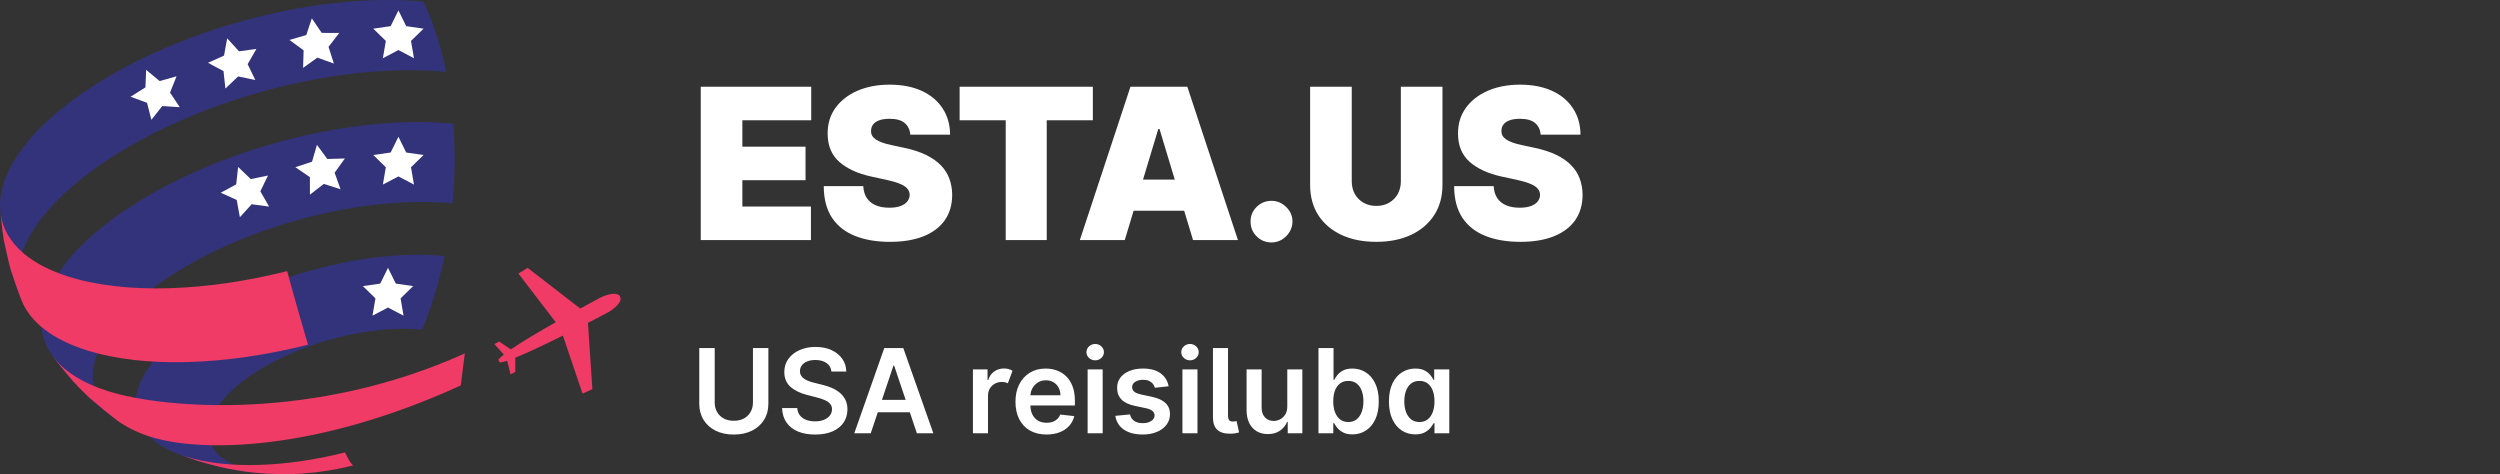
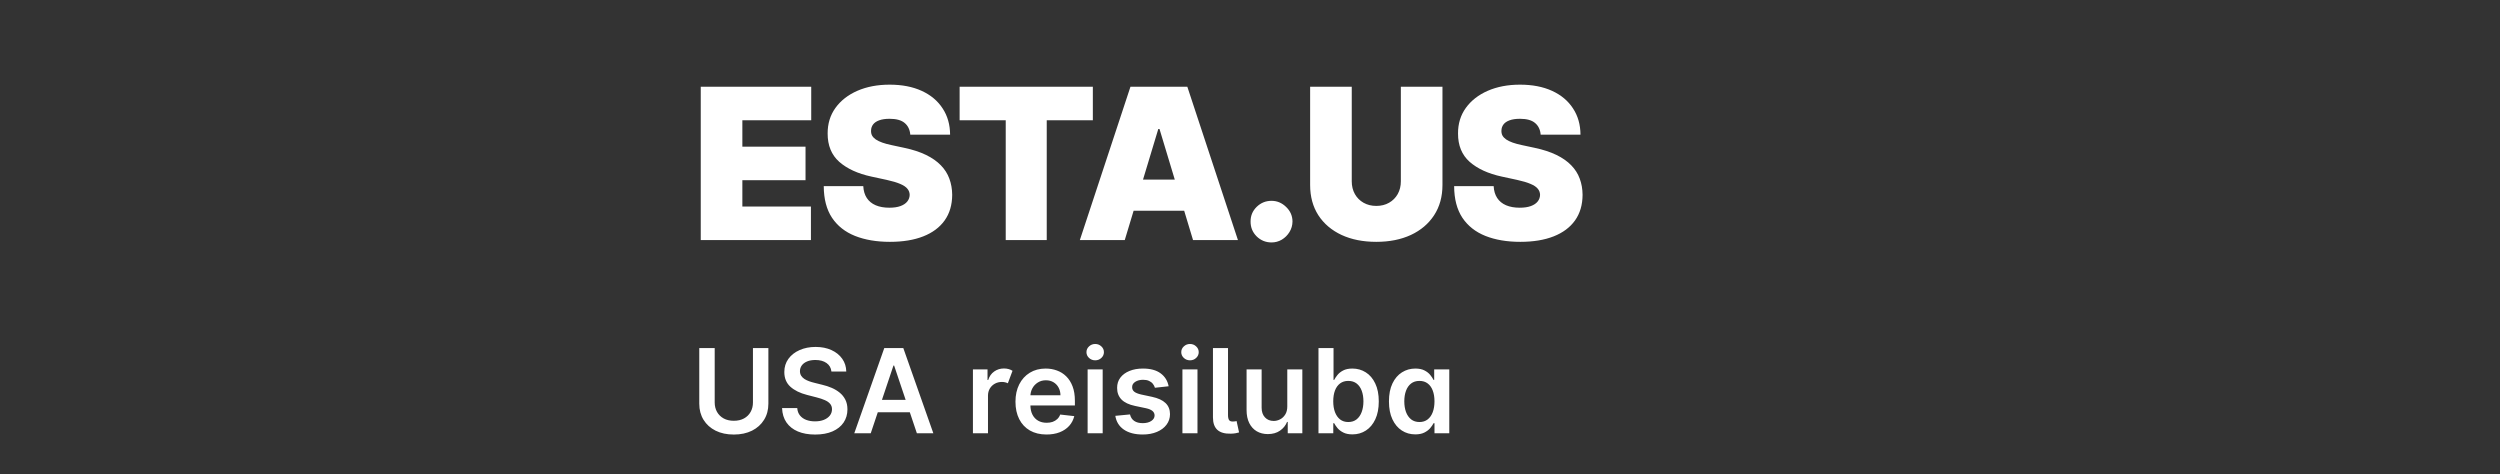
<svg xmlns="http://www.w3.org/2000/svg" width="427" height="81" viewBox="0 0 427 81" fill="none">
  <rect x="0" y="0" width="427" height="81" fill="#333333" stroke="none" />
  <path d="M119.688 41V14.818H138.557V20.546H126.795V25.046H137.585V30.773H126.795V35.273H138.506V41H119.688ZM155.476 23C155.407 22.148 155.088 21.483 154.517 21.006C153.954 20.528 153.098 20.29 151.947 20.29C151.214 20.29 150.613 20.379 150.145 20.558C149.684 20.729 149.344 20.963 149.122 21.261C148.9 21.56 148.785 21.901 148.777 22.284C148.76 22.599 148.815 22.885 148.943 23.141C149.079 23.388 149.292 23.614 149.582 23.818C149.872 24.014 150.243 24.193 150.694 24.355C151.146 24.517 151.683 24.662 152.305 24.79L154.453 25.25C155.902 25.557 157.142 25.962 158.173 26.465C159.204 26.967 160.048 27.56 160.704 28.241C161.361 28.915 161.842 29.673 162.149 30.517C162.464 31.361 162.626 32.281 162.635 33.278C162.626 35 162.196 36.457 161.344 37.651C160.491 38.844 159.273 39.751 157.687 40.374C156.111 40.996 154.214 41.307 151.998 41.307C149.723 41.307 147.737 40.97 146.041 40.297C144.354 39.624 143.041 38.588 142.104 37.19C141.175 35.784 140.706 33.986 140.697 31.796H147.447C147.49 32.597 147.69 33.27 148.048 33.815C148.406 34.361 148.909 34.774 149.557 35.055C150.213 35.337 150.993 35.477 151.896 35.477C152.655 35.477 153.29 35.383 153.801 35.196C154.312 35.008 154.7 34.749 154.964 34.416C155.229 34.084 155.365 33.705 155.373 33.278C155.365 32.878 155.233 32.528 154.977 32.23C154.73 31.923 154.321 31.651 153.75 31.412C153.179 31.165 152.407 30.935 151.436 30.722L148.828 30.159C146.51 29.656 144.682 28.817 143.344 27.641C142.014 26.456 141.354 24.841 141.362 22.796C141.354 21.134 141.797 19.68 142.692 18.436C143.595 17.183 144.844 16.207 146.437 15.508C148.04 14.81 149.876 14.46 151.947 14.46C154.061 14.46 155.889 14.814 157.432 15.521C158.974 16.229 160.163 17.226 160.998 18.513C161.842 19.791 162.268 21.287 162.277 23H155.476ZM163.903 20.546V14.818H186.658V20.546H178.783V41H171.778V20.546H163.903ZM192.11 41H184.439L193.081 14.818H202.797L211.439 41H203.769L198.042 22.028H197.837L192.11 41ZM190.678 30.671H205.099V35.989H190.678V30.671ZM217.179 41.409C216.19 41.409 215.342 41.064 214.635 40.374C213.936 39.675 213.591 38.827 213.599 37.83C213.591 36.858 213.936 36.027 214.635 35.337C215.342 34.646 216.19 34.301 217.179 34.301C218.116 34.301 218.943 34.646 219.659 35.337C220.383 36.027 220.75 36.858 220.758 37.83C220.75 38.494 220.575 39.099 220.234 39.645C219.902 40.182 219.467 40.612 218.93 40.936C218.393 41.251 217.809 41.409 217.179 41.409ZM239.265 14.818H246.373V31.591C246.373 33.585 245.896 35.311 244.942 36.769C243.996 38.217 242.675 39.338 240.978 40.131C239.282 40.915 237.314 41.307 235.072 41.307C232.814 41.307 230.836 40.915 229.14 40.131C227.444 39.338 226.123 38.217 225.177 36.769C224.24 35.311 223.771 33.585 223.771 31.591V14.818H230.879V30.977C230.879 31.787 231.058 32.511 231.416 33.151C231.774 33.781 232.268 34.276 232.899 34.633C233.538 34.992 234.263 35.17 235.072 35.17C235.89 35.17 236.615 34.992 237.246 34.633C237.876 34.276 238.371 33.781 238.728 33.151C239.086 32.511 239.265 31.787 239.265 30.977V14.818ZM263.145 23C263.077 22.148 262.757 21.483 262.186 21.006C261.624 20.528 260.767 20.29 259.617 20.29C258.884 20.29 258.283 20.379 257.814 20.558C257.354 20.729 257.013 20.963 256.791 21.261C256.57 21.56 256.455 21.901 256.446 22.284C256.429 22.599 256.485 22.885 256.613 23.141C256.749 23.388 256.962 23.614 257.252 23.818C257.541 24.014 257.912 24.193 258.364 24.355C258.816 24.517 259.353 24.662 259.975 24.79L262.122 25.25C263.571 25.557 264.811 25.962 265.843 26.465C266.874 26.967 267.718 27.56 268.374 28.241C269.03 28.915 269.512 29.673 269.818 30.517C270.134 31.361 270.296 32.281 270.304 33.278C270.296 35 269.865 36.457 269.013 37.651C268.161 38.844 266.942 39.751 265.357 40.374C263.78 40.996 261.884 41.307 259.668 41.307C257.392 41.307 255.407 40.97 253.711 40.297C252.023 39.624 250.711 38.588 249.773 37.19C248.844 35.784 248.375 33.986 248.367 31.796H255.117C255.159 32.597 255.36 33.27 255.718 33.815C256.076 34.361 256.578 34.774 257.226 35.055C257.882 35.337 258.662 35.477 259.566 35.477C260.324 35.477 260.959 35.383 261.47 35.196C261.982 35.008 262.37 34.749 262.634 34.416C262.898 34.084 263.034 33.705 263.043 33.278C263.034 32.878 262.902 32.528 262.647 32.23C262.399 31.923 261.99 31.651 261.419 31.412C260.848 31.165 260.077 30.935 259.105 30.722L256.497 30.159C254.179 29.656 252.351 28.817 251.013 27.641C249.684 26.456 249.023 24.841 249.032 22.796C249.023 21.134 249.466 19.68 250.361 18.436C251.265 17.183 252.513 16.207 254.107 15.508C255.709 14.81 257.546 14.46 259.617 14.46C261.73 14.46 263.559 14.814 265.101 15.521C266.644 16.229 267.833 17.226 268.668 18.513C269.512 19.791 269.938 21.287 269.946 23H263.145Z" fill="white" />
  <path d="M128.604 59.455H131.239V68.957C131.239 69.999 130.992 70.915 130.5 71.706C130.012 72.497 129.326 73.115 128.44 73.56C127.555 74 126.52 74.22 125.337 74.22C124.148 74.22 123.111 74 122.226 73.56C121.34 73.115 120.654 72.497 120.166 71.706C119.679 70.915 119.435 69.999 119.435 68.957V59.455H122.07V68.737C122.07 69.343 122.202 69.883 122.467 70.356C122.737 70.83 123.116 71.202 123.604 71.472C124.091 71.737 124.669 71.869 125.337 71.869C126.004 71.869 126.582 71.737 127.07 71.472C127.562 71.202 127.941 70.83 128.206 70.356C128.471 69.883 128.604 69.343 128.604 68.737V59.455ZM142.007 63.453C141.941 62.833 141.662 62.35 141.169 62.004C140.682 61.659 140.047 61.486 139.266 61.486C138.717 61.486 138.246 61.569 137.853 61.734C137.46 61.9 137.159 62.125 136.951 62.409C136.742 62.693 136.636 63.017 136.631 63.382C136.631 63.685 136.7 63.948 136.837 64.171C136.979 64.393 137.171 64.582 137.412 64.739C137.654 64.89 137.921 65.018 138.215 65.122C138.508 65.226 138.804 65.314 139.103 65.385L140.466 65.726C141.016 65.854 141.543 66.026 142.05 66.244C142.561 66.462 143.018 66.737 143.421 67.068C143.828 67.4 144.15 67.8 144.387 68.269C144.623 68.737 144.742 69.287 144.742 69.916C144.742 70.769 144.524 71.519 144.088 72.168C143.653 72.812 143.023 73.316 142.199 73.68C141.38 74.04 140.388 74.22 139.223 74.22C138.092 74.22 137.109 74.045 136.276 73.695C135.447 73.344 134.799 72.833 134.33 72.16C133.866 71.488 133.615 70.669 133.577 69.703H136.169C136.207 70.21 136.364 70.631 136.638 70.967C136.913 71.303 137.27 71.555 137.711 71.72C138.156 71.886 138.653 71.969 139.202 71.969C139.775 71.969 140.277 71.883 140.708 71.713C141.143 71.538 141.484 71.296 141.73 70.989C141.977 70.676 142.102 70.312 142.107 69.895C142.102 69.516 141.991 69.204 141.773 68.957C141.555 68.706 141.25 68.498 140.857 68.332C140.469 68.162 140.014 68.01 139.493 67.878L137.838 67.452C136.641 67.144 135.694 66.678 134.998 66.053C134.306 65.423 133.961 64.587 133.961 63.545C133.961 62.688 134.193 61.938 134.657 61.294C135.125 60.65 135.762 60.151 136.567 59.795C137.372 59.436 138.283 59.256 139.301 59.256C140.334 59.256 141.238 59.436 142.015 59.795C142.796 60.151 143.409 60.645 143.854 61.28C144.299 61.91 144.529 62.634 144.543 63.453H142.007ZM148.724 74H145.912L151.033 59.455H154.286L159.413 74H156.601L152.716 62.438H152.602L148.724 74ZM148.817 68.297H156.487V70.413H148.817V68.297ZM166.176 74V63.091H168.669V64.909H168.783C168.982 64.279 169.323 63.794 169.806 63.453C170.289 63.108 170.845 62.935 171.475 62.935C171.768 62.935 172.038 62.97 172.284 63.041C172.531 63.112 172.748 63.209 172.938 63.332L172.142 65.463C172.005 65.397 171.854 65.342 171.688 65.3C171.522 65.257 171.335 65.236 171.127 65.236C170.682 65.236 170.279 65.335 169.919 65.534C169.56 65.733 169.273 66.01 169.06 66.365C168.852 66.715 168.748 67.123 168.748 67.587V74H166.176ZM178.74 74.213C177.647 74.213 176.702 73.986 175.907 73.531C175.116 73.072 174.507 72.423 174.081 71.585C173.655 70.742 173.442 69.751 173.442 68.609C173.442 67.487 173.655 66.502 174.081 65.655C174.512 64.803 175.114 64.14 175.885 63.666C176.657 63.188 177.564 62.949 178.605 62.949C179.278 62.949 179.912 63.058 180.509 63.276C181.11 63.489 181.641 63.82 182.1 64.27C182.564 64.72 182.928 65.293 183.194 65.989C183.459 66.68 183.591 67.504 183.591 68.46V69.249H174.65V67.516H181.127C181.122 67.023 181.016 66.585 180.807 66.202C180.599 65.813 180.308 65.508 179.934 65.285C179.564 65.063 179.133 64.952 178.641 64.952C178.115 64.952 177.654 65.079 177.256 65.335C176.858 65.586 176.548 65.918 176.326 66.329C176.108 66.737 175.997 67.184 175.992 67.672V69.185C175.992 69.819 176.108 70.364 176.34 70.818C176.572 71.268 176.896 71.614 177.313 71.855C177.73 72.092 178.217 72.21 178.776 72.21C179.15 72.21 179.489 72.158 179.792 72.054C180.095 71.945 180.357 71.787 180.58 71.578C180.802 71.37 180.971 71.112 181.084 70.804L183.485 71.074C183.333 71.708 183.044 72.262 182.618 72.736C182.197 73.204 181.657 73.569 180.999 73.829C180.341 74.085 179.588 74.213 178.74 74.213ZM185.766 74V63.091H188.337V74H185.766ZM187.059 61.543C186.652 61.543 186.301 61.408 186.008 61.138C185.714 60.863 185.567 60.534 185.567 60.151C185.567 59.762 185.714 59.433 186.008 59.163C186.301 58.889 186.652 58.751 187.059 58.751C187.471 58.751 187.821 58.889 188.11 59.163C188.404 59.433 188.55 59.762 188.55 60.151C188.55 60.534 188.404 60.863 188.11 61.138C187.821 61.408 187.471 61.543 187.059 61.543ZM199.603 65.974L197.26 66.23C197.193 65.993 197.077 65.771 196.912 65.562C196.751 65.354 196.533 65.186 196.258 65.058C195.984 64.93 195.647 64.867 195.25 64.867C194.715 64.867 194.265 64.983 193.9 65.215C193.54 65.447 193.363 65.747 193.368 66.117C193.363 66.434 193.479 66.692 193.716 66.891C193.957 67.09 194.355 67.253 194.909 67.381L196.77 67.778C197.802 68.001 198.569 68.354 199.071 68.837C199.577 69.32 199.833 69.952 199.838 70.733C199.833 71.419 199.632 72.026 199.234 72.551C198.841 73.072 198.294 73.479 197.593 73.773C196.893 74.066 196.088 74.213 195.179 74.213C193.843 74.213 192.769 73.934 191.954 73.375C191.14 72.812 190.654 72.028 190.498 71.024L193.005 70.783C193.119 71.275 193.36 71.647 193.73 71.898C194.099 72.149 194.58 72.274 195.172 72.274C195.782 72.274 196.272 72.149 196.642 71.898C197.016 71.647 197.203 71.337 197.203 70.967C197.203 70.655 197.082 70.397 196.841 70.193C196.604 69.99 196.234 69.833 195.733 69.724L193.872 69.334C192.825 69.116 192.051 68.749 191.549 68.233C191.047 67.712 190.799 67.054 190.804 66.258C190.799 65.586 190.981 65.004 191.35 64.511C191.725 64.014 192.243 63.631 192.906 63.361C193.574 63.086 194.343 62.949 195.214 62.949C196.493 62.949 197.499 63.221 198.233 63.766C198.971 64.31 199.428 65.046 199.603 65.974ZM201.958 74V63.091H204.529V74H201.958ZM203.25 61.543C202.843 61.543 202.493 61.408 202.199 61.138C201.906 60.863 201.759 60.534 201.759 60.151C201.759 59.762 201.906 59.433 202.199 59.163C202.493 58.889 202.843 58.751 203.25 58.751C203.662 58.751 204.013 58.889 204.301 59.163C204.595 59.433 204.742 59.762 204.742 60.151C204.742 60.534 204.595 60.863 204.301 61.138C204.013 61.408 203.662 61.543 203.25 61.543ZM207.173 59.455H209.744V70.875C209.744 71.282 209.805 71.573 209.928 71.749C210.051 71.924 210.269 72.007 210.582 71.997C210.752 71.992 210.88 71.983 210.965 71.969C211.055 71.95 211.136 71.931 211.207 71.912L211.633 73.858C211.481 73.905 211.292 73.95 211.065 73.993C210.842 74.035 210.567 74.062 210.241 74.071C209.199 74.099 208.427 73.882 207.925 73.418C207.424 72.954 207.173 72.246 207.173 71.294V59.455ZM219.868 69.412V63.091H222.439V74H219.946V72.061H219.832C219.586 72.672 219.181 73.171 218.618 73.56C218.059 73.948 217.37 74.142 216.551 74.142C215.836 74.142 215.204 73.983 214.655 73.666C214.11 73.344 213.684 72.878 213.376 72.267C213.069 71.651 212.915 70.908 212.915 70.037V63.091H215.486V69.639C215.486 70.331 215.675 70.88 216.054 71.287C216.433 71.694 216.93 71.898 217.545 71.898C217.924 71.898 218.291 71.805 218.646 71.621C219.001 71.436 219.293 71.162 219.52 70.797C219.752 70.428 219.868 69.966 219.868 69.412ZM225.196 74V59.455H227.767V64.895H227.874C228.007 64.63 228.194 64.348 228.435 64.05C228.676 63.747 229.003 63.489 229.415 63.276C229.827 63.058 230.353 62.949 230.992 62.949C231.835 62.949 232.595 63.164 233.272 63.595C233.953 64.021 234.493 64.653 234.891 65.492C235.293 66.325 235.495 67.347 235.495 68.56C235.495 69.758 235.298 70.776 234.905 71.614C234.512 72.452 233.977 73.091 233.3 73.531C232.623 73.972 231.856 74.192 230.999 74.192C230.374 74.192 229.855 74.088 229.444 73.879C229.032 73.671 228.7 73.42 228.449 73.126C228.203 72.828 228.011 72.546 227.874 72.281H227.725V74H225.196ZM227.718 68.546C227.718 69.251 227.817 69.869 228.016 70.399C228.22 70.93 228.511 71.344 228.89 71.642C229.273 71.936 229.737 72.082 230.282 72.082C230.85 72.082 231.326 71.931 231.709 71.628C232.093 71.32 232.382 70.901 232.576 70.371C232.775 69.836 232.874 69.227 232.874 68.546C232.874 67.868 232.777 67.267 232.583 66.742C232.389 66.216 232.1 65.804 231.716 65.506C231.333 65.207 230.855 65.058 230.282 65.058C229.732 65.058 229.266 65.203 228.882 65.492C228.499 65.78 228.208 66.185 228.009 66.706C227.815 67.227 227.718 67.84 227.718 68.546ZM241.729 74.192C240.872 74.192 240.105 73.972 239.428 73.531C238.75 73.091 238.215 72.452 237.822 71.614C237.429 70.776 237.233 69.758 237.233 68.56C237.233 67.347 237.432 66.325 237.83 65.492C238.232 64.653 238.774 64.021 239.456 63.595C240.138 63.164 240.898 62.949 241.736 62.949C242.375 62.949 242.901 63.058 243.312 63.276C243.724 63.489 244.051 63.747 244.293 64.05C244.534 64.348 244.721 64.63 244.854 64.895H244.96V63.091H247.538V74H245.01V72.281H244.854C244.721 72.546 244.529 72.828 244.278 73.126C244.027 73.42 243.696 73.671 243.284 73.879C242.872 74.088 242.354 74.192 241.729 74.192ZM242.446 72.082C242.991 72.082 243.455 71.936 243.838 71.642C244.222 71.344 244.513 70.93 244.712 70.399C244.911 69.869 245.01 69.251 245.01 68.546C245.01 67.84 244.911 67.227 244.712 66.706C244.518 66.185 244.229 65.78 243.845 65.492C243.466 65.203 243 65.058 242.446 65.058C241.873 65.058 241.395 65.207 241.011 65.506C240.628 65.804 240.339 66.216 240.145 66.742C239.951 67.267 239.854 67.868 239.854 68.546C239.854 69.227 239.951 69.836 240.145 70.371C240.344 70.901 240.635 71.32 241.018 71.628C241.407 71.931 241.883 72.082 242.446 72.082Z" fill="white" />
  <g clip-path="url(#clip0_519_97)">
    <path d="M102.48 50.869C102.299 50.965 100.954 51.674 99.081 52.709V52.677L90.117 45.747L88.546 46.725L94.913 55.032C92.142 56.607 89.207 58.338 87.261 59.671L85.248 58.334L84.442 58.773L86.053 60.561C85.697 60.816 85.376 61.118 85.099 61.459L85.34 61.914C85.778 61.871 86.209 61.773 86.621 61.62L87.209 63.951L88.014 63.512V61.096C90.217 60.21 93.29 58.741 96.141 57.315L99.496 67.225L101.179 66.468L100.422 55.165H100.386C102.279 54.187 103.628 53.47 103.805 53.373C104.731 52.878 106.411 51.581 105.911 50.651C105.412 49.721 103.402 50.377 102.48 50.869Z" fill="#EF3B65" />
    <path d="M50.465 80.96C47.71 81.008 47.545 81.012 45.942 80.932C44.124 80.839 42.313 80.644 40.517 80.348C38.234 79.967 35.98 79.429 33.772 78.737C32.709 78.359 31.283 77.883 30.236 77.465C19.387 73.192 21.106 63.11 34.529 54.368C46.337 46.677 63.424 42.485 75.929 43.725C75.037 48.023 73.765 52.233 72.127 56.305C63.481 55.447 51.669 58.346 43.51 63.661C33.844 69.959 32.954 77.263 41.536 79.981C44.355 80.871 47.831 81.157 51.576 80.915L50.465 80.976" fill="#33337B" />
    <path d="M15.203 67.865C11.981 64.644 11.578 64.213 9.476 61.463L8.932 60.718C4.1 53.981 8.719 44.14 22.259 35.318C37.997 25.066 60.779 19.477 77.431 21.132C77.769 25.667 77.717 30.224 77.274 34.75C62.72 33.304 42.834 38.185 29.097 47.136C15.36 56.087 12.142 66.271 20.205 71.964C18.662 70.78 16.6 69.198 15.183 67.865" fill="#33337B" />
    <path d="M1.808 45.98C1.438 44.466 0.93 42.457 0.641 40.927C0.435 39.381 0.145 37.303 0.024 35.765C-0.378 29.475 4.893 21.865 15.61 14.883C31.795 4.341 55.217 -1.405 72.365 0.294C73.461 2.694 74.374 5.173 75.096 7.711C75.526 9.209 75.901 10.739 76.223 12.289C58.862 10.566 35.146 16.384 18.763 27.059C5.977 35.386 0.842 44.591 3.746 51.465C3.129 49.83 2.272 47.659 1.808 45.98Z" fill="#33337B" />
    <path d="M40.671 28.517L42.833 30.59L45.773 29.978L44.468 32.68L45.959 35.285L42.986 34.883L40.969 37.102L40.433 34.15L37.699 32.918L40.341 31.496L40.671 28.517Z" fill="white" />
-     <path d="M54.134 24.74L55.906 27.156L58.906 27.067L57.154 29.499L58.165 32.322L55.31 31.412L52.938 33.244L52.926 30.248L50.445 28.557L53.296 27.619L54.134 24.74Z" fill="white" />
    <path d="M68.052 23.358L69.377 26.048L72.345 26.475L70.198 28.569L70.706 31.525L68.052 30.131L65.394 31.525L65.901 28.569L63.755 26.475L66.723 26.048L68.052 23.358Z" fill="white" />
    <path d="M66.272 45.747L67.6 48.437L70.569 48.867L68.422 50.961L68.925 53.917L66.272 52.524L63.618 53.917L64.125 50.961L61.978 48.867L64.947 48.437L66.272 45.747Z" fill="white" />
    <path d="M24.961 11.927L27.264 13.844L30.152 13.03L29.04 15.817L30.703 18.309L27.715 18.112L25.855 20.467L25.118 17.564L22.303 16.521L24.84 14.923L24.961 11.927Z" fill="white" />
    <path d="M38.802 6.543L40.82 8.762L43.792 8.355L42.302 10.961L43.603 13.662L40.667 13.054L38.5 15.124L38.174 12.144L35.532 10.727L38.267 9.495L38.802 6.543Z" fill="white" />
-     <path d="M53.26 3.137L54.947 5.617L57.947 5.629L56.111 8.001L57.025 10.856L54.202 9.845L51.766 11.597L51.858 8.597L49.442 6.825L52.317 5.984L53.26 3.137Z" fill="white" />
    <path d="M68.052 1.776L69.377 4.466L72.345 4.896L70.198 6.99L70.706 9.946L68.052 8.549L65.394 9.946L65.901 6.99L63.755 4.896L66.723 4.466L68.052 1.776Z" fill="white" />
    <path d="M58.922 77.275C48.947 79.788 38.822 80.219 31.674 77.96C31.171 77.799 30.695 77.63 30.236 77.448C31.296 77.851 32.697 78.375 33.772 78.721C37.397 79.744 37.759 79.852 40.518 80.332C42.313 80.633 44.124 80.831 45.942 80.924C48.894 81.012 48.894 81.012 50.465 80.952L51.577 80.891C54.544 80.689 57.486 80.217 60.368 79.482C60.034 79.357 59.562 78.604 58.922 77.267" fill="#EF3B65" />
    <path d="M79.388 60.363C53.694 71.98 27.977 69.826 18.452 66.806C13.918 65.373 10.752 63.275 8.932 60.73L9.476 61.475C12.412 65.099 12.718 65.501 15.203 67.877C16.672 69.154 18.674 70.805 20.224 71.976C21.935 73.138 23.813 74.03 25.794 74.622C34.11 77.255 53.694 77.271 78.699 65.832L79.388 60.363Z" fill="#EF3B65" />
-     <path d="M49.047 46.306C35.375 49.753 21.493 50.333 11.699 47.245C4.196 44.873 0.342 40.725 0.02 35.765C0.181 37.315 0.391 39.389 0.636 40.927C0.966 42.449 1.393 44.478 1.804 45.98C2.352 47.635 3.093 49.846 3.741 51.465C5.247 55.028 8.912 57.964 14.796 59.824C24.711 62.965 38.766 62.365 52.611 58.874C52.209 57.501 51.782 56.055 51.351 54.561C50.578 51.875 49.808 49.113 49.043 46.306" fill="#EF3B65" />
  </g>
  <defs>
    <clipPath id="clip0_519_97">
-       <rect width="106" height="81" fill="white" />
-     </clipPath>
+       </clipPath>
  </defs>
</svg>